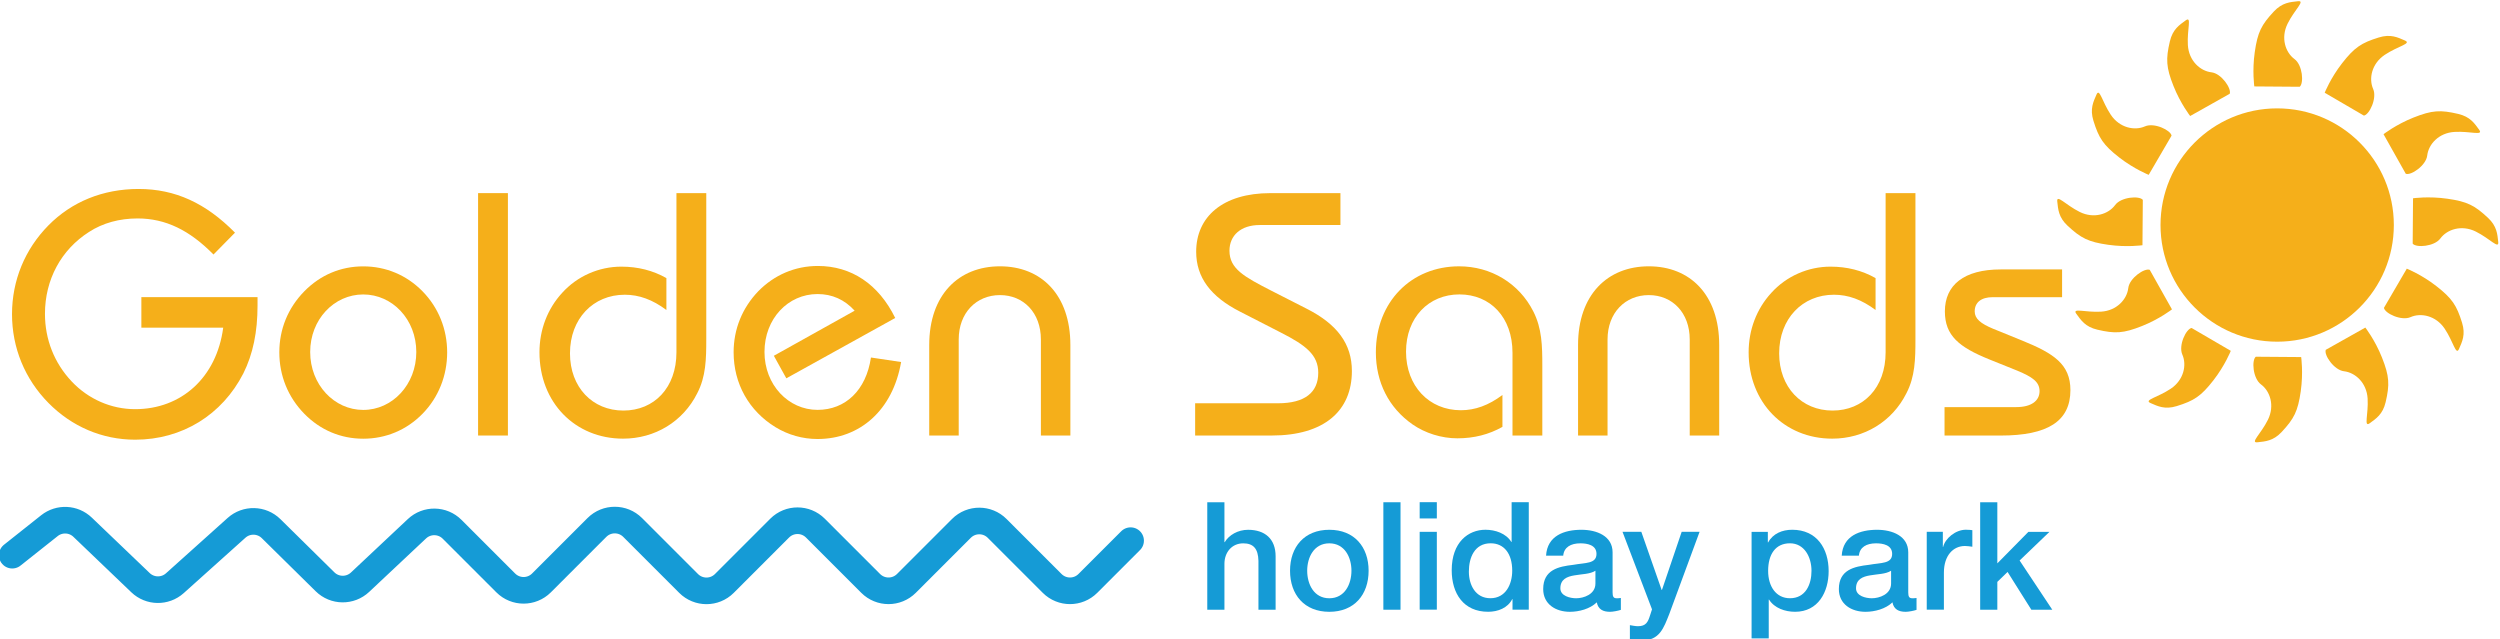
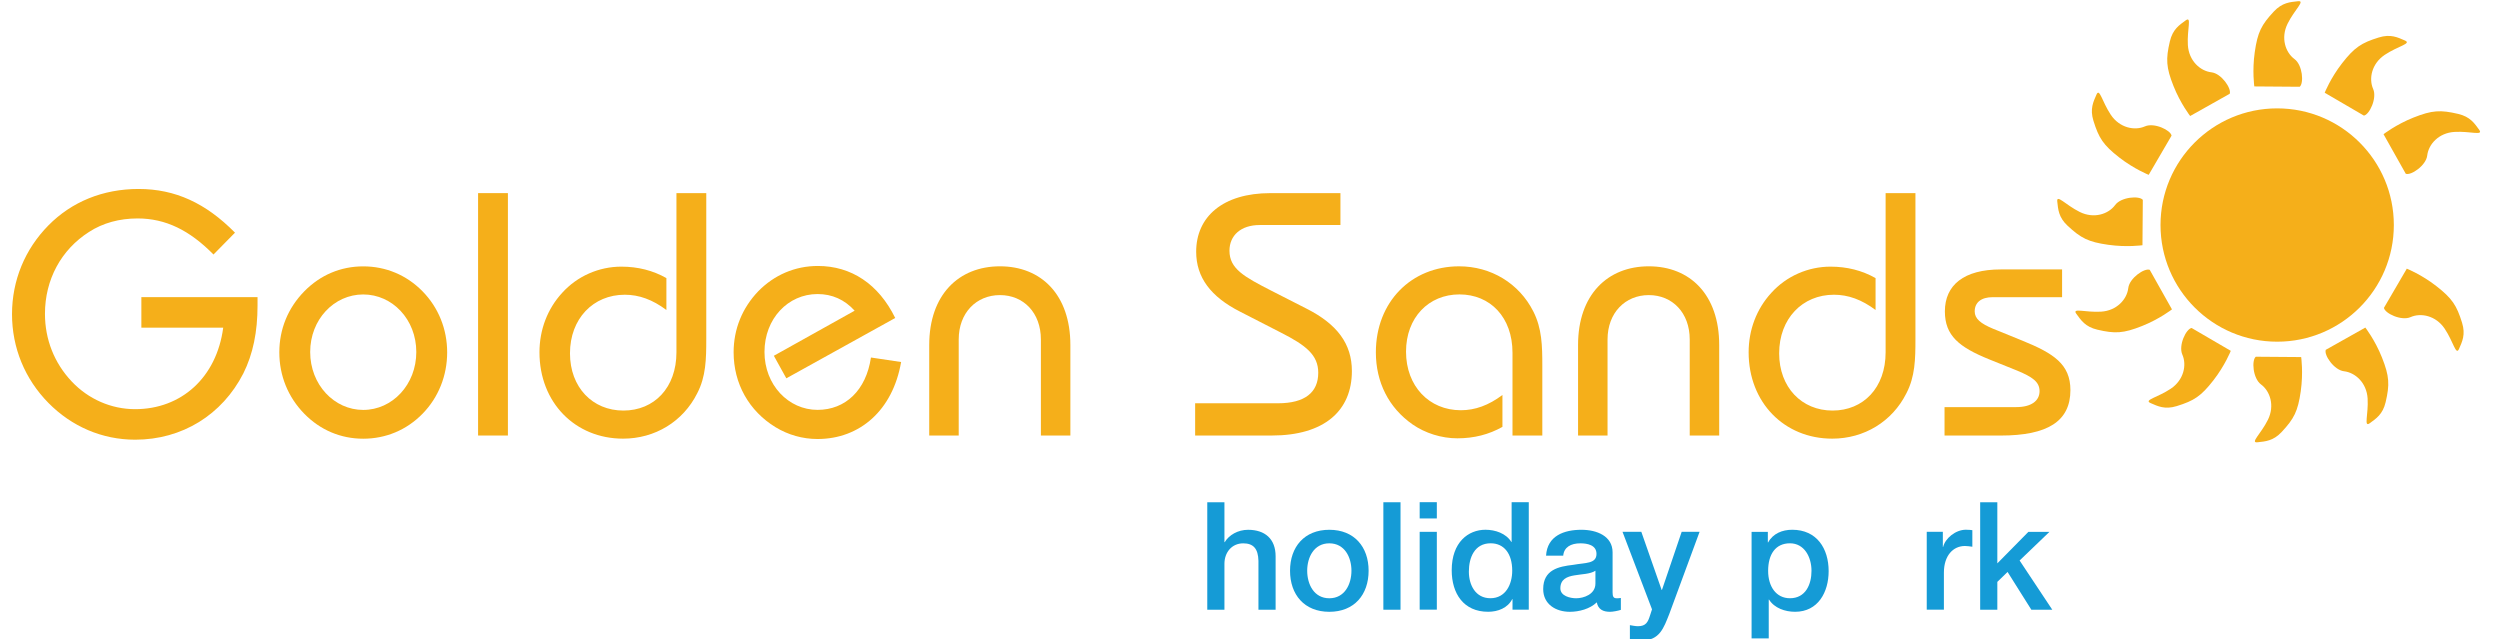
<svg xmlns="http://www.w3.org/2000/svg" version="1.1" viewBox="0 0 401.03 102.58">
  <defs>
    <clipPath id="l">
      <path d="M 0,595.276 H 841.89 V 0 H 0 Z" />
    </clipPath>
    <clipPath id="k">
      <path d="M 0,595.276 H 841.89 V 0 H 0 Z" />
    </clipPath>
    <clipPath id="j">
      <path d="M 0,595.276 H 841.89 V 0 H 0 Z" />
    </clipPath>
    <clipPath id="i">
      <path d="M 0,595.276 H 841.89 V 0 H 0 Z" />
    </clipPath>
    <clipPath id="h">
      <path d="M 0,595.276 H 841.89 V 0 H 0 Z" />
    </clipPath>
    <clipPath id="g">
      <path d="M 0,595.276 H 841.89 V 0 H 0 Z" />
    </clipPath>
    <clipPath id="f">
      <path d="M 0,595.276 H 841.89 V 0 H 0 Z" />
    </clipPath>
    <clipPath id="e">
      <path d="M 0,595.276 H 841.89 V 0 H 0 Z" />
    </clipPath>
    <clipPath id="d">
      <path d="M 0,595.276 H 841.89 V 0 H 0 Z" />
    </clipPath>
    <clipPath id="c">
      <path d="M 0,595.276 H 841.89 V 0 H 0 Z" />
    </clipPath>
    <clipPath id="b">
      <path d="M 0,595.276 H 841.89 V 0 H 0 Z" />
    </clipPath>
    <clipPath id="a">
      <path d="M 0,595.276 H 841.89 V 0 H 0 Z" />
    </clipPath>
    <clipPath id="aj">
      <path d="M 0,595.276 H 841.89 V 0 H 0 Z" />
    </clipPath>
    <clipPath id="ai">
      <path d="M 0,595.276 H 841.89 V 0 H 0 Z" />
    </clipPath>
    <clipPath id="ah">
      <path d="M 0,595.276 H 841.89 V 0 H 0 Z" />
    </clipPath>
    <clipPath id="ag">
      <path d="M 0,595.276 H 841.89 V 0 H 0 Z" />
    </clipPath>
    <clipPath id="af">
      <path d="M 0,595.276 H 841.89 V 0 H 0 Z" />
    </clipPath>
    <clipPath id="ae">
      <path d="M 0,595.276 H 841.89 V 0 H 0 Z" />
    </clipPath>
    <clipPath id="ad">
      <path d="M 0,595.276 H 841.89 V 0 H 0 Z" />
    </clipPath>
    <clipPath id="ac">
      <path d="M 0,595.276 H 841.89 V 0 H 0 Z" />
    </clipPath>
    <clipPath id="ab">
      <path d="M 0,595.276 H 841.89 V 0 H 0 Z" />
    </clipPath>
    <clipPath id="aa">
      <path d="M 0,595.276 H 841.89 V 0 H 0 Z" />
    </clipPath>
    <clipPath id="z">
      <path d="M 0,595.276 H 841.89 V 0 H 0 Z" />
    </clipPath>
    <clipPath id="y">
      <path d="M 0,595.276 H 841.89 V 0 H 0 Z" />
    </clipPath>
    <clipPath id="x">
      <path d="M 0,595.276 H 841.89 V 0 H 0 Z" />
    </clipPath>
    <clipPath id="w">
      <path d="M 0,595.276 H 841.89 V 0 H 0 Z" />
    </clipPath>
    <clipPath id="v">
      <path d="M 0,595.276 H 841.89 V 0 H 0 Z" />
    </clipPath>
    <clipPath id="u">
      <path d="M 0,595.276 H 841.89 V 0 H 0 Z" />
    </clipPath>
    <clipPath id="t">
      <path d="M 0,595.276 H 841.89 V 0 H 0 Z" />
    </clipPath>
    <clipPath id="s">
      <path d="M 0,595.276 H 841.89 V 0 H 0 Z" />
    </clipPath>
    <clipPath id="r">
      <path d="M 0,595.276 H 841.89 V 0 H 0 Z" />
    </clipPath>
    <clipPath id="q">
      <path d="M 0,595.276 H 841.89 V 0 H 0 Z" />
    </clipPath>
    <clipPath id="p">
      <path d="M 0,595.276 H 841.89 V 0 H 0 Z" />
    </clipPath>
    <clipPath id="o">
-       <path d="M 0,595.276 H 841.89 V 0 H 0 Z" />
+       <path d="M 0,595.276 H 841.89 V 0 H 0 " />
    </clipPath>
    <clipPath id="n">
      <path d="m806.72 541.6s1.161-1.489 2.001-3.599c0.898-2.258 0.939-3.257 0.442-5.379-0.341-1.46-1.146-1.974-1.907-2.53-0.76-0.555-0.147 1.072-0.26 2.967-0.114 1.908-1.495 3.129-2.838 3.283-1.207 0.138-2.442 1.963-2.197 2.582z" fill="#f5af1a" />
    </clipPath>
    <clipPath id="m">
      <path d="m785.64 567.06s-1.161 1.489-2.001 3.599c-0.898 2.258-0.939 3.257-0.442 5.379 0.341 1.46 1.146 1.974 1.907 2.53 0.76 0.555 0.147-1.072 0.26-2.967 0.114-1.908 1.495-3.129 2.838-3.283 1.207-0.138 2.442-1.963 2.197-2.582z" fill="#f5af1a" />
    </clipPath>
  </defs>
  <g transform="matrix(1.333 0 0 -1.333 -695.93 774.5)">
    <path d="M 0,595.276 H 841.89 V 0 H 0 Z" clip-path="url(#n)" fill="#f5af1a" />
    <path d="M 0,595.276 H 841.89 V 0 H 0 Z" clip-path="url(#m)" fill="#f5af1a" />
    <path d="m553.07 545.26v-1.002c0-3.171-0.543-5.842-1.711-8.179-2.545-4.966-7.344-7.971-13.02-7.971-3.965 0-7.637 1.586-10.433 4.424-2.838 2.879-4.382 6.635-4.382 10.683s1.544 7.804 4.382 10.683c2.796 2.838 6.552 4.382 10.85 4.382 4.424 0 8.096-1.711 11.601-5.258l-2.587-2.629c-2.879 2.921-5.759 4.34-9.139 4.34-2.17 0-4.173-0.543-5.842-1.627-3.339-2.129-5.3-5.718-5.3-9.849 0-3.088 1.127-5.926 3.213-8.138 2.003-2.128 4.757-3.338 7.637-3.338 5.55 0 9.807 3.797 10.6 9.806h-9.849v3.673z" clip-path="url(#h)" fill="#f5af1a" />
    <path d="m565.79 531.69c3.505 0 6.385 3.046 6.385 6.969s-2.88 6.927-6.385 6.927-6.385-3.004-6.385-6.927 2.88-6.969 6.385-6.969m-7.095 14.272c1.92 1.961 4.382 3.004 7.095 3.004s5.217-1.043 7.136-3.004c1.92-1.961 2.963-4.549 2.963-7.345s-1.043-5.425-2.963-7.386c-1.919-1.962-4.423-3.005-7.136-3.005s-5.175 1.043-7.095 3.005c-1.961 2.003-3.004 4.59-3.004 7.386s1.043 5.342 3.004 7.345" clip-path="url(#z)" fill="#f5af1a" />
    <path d="m579.61 557.78h3.589v-29.171h-3.589z" clip-path="url(#j)" fill="#f5af1a" />
    <path d="m607.07 540.21c0-2.42-0.042-4.507-1.085-6.51-1.711-3.422-5.091-5.467-8.931-5.467-5.759 0-10.057 4.34-10.057 10.391 0 2.713 0.96 5.217 2.713 7.137 1.836 2.044 4.465 3.171 7.136 3.171 2.003 0 3.797-0.459 5.425-1.377v-3.839c-1.67 1.251-3.297 1.836-5.008 1.836-3.797 0-6.594-2.88-6.594-7.053 0-4.089 2.713-6.886 6.427-6.886s6.385 2.755 6.385 7.011v19.155h3.589z" clip-path="url(#t)" fill="#f5af1a" />
    <path d="m620.46 528.19c-1.795 0-3.547 0.501-5.05 1.419-3.213 1.961-5.049 5.258-5.049 9.014 0 2.796 1.043 5.342 2.963 7.345 1.919 1.961 4.423 3.046 7.178 3.046 4.006 0 7.303-2.17 9.306-6.26l-13.104-7.261-1.502 2.713 9.723 5.425c-1.21 1.335-2.712 2.003-4.465 2.003-3.547 0-6.385-2.963-6.385-6.969 0-3.965 2.88-6.969 6.385-6.969 3.339 0 5.843 2.337 6.427 6.301l3.63-0.543c-1.001-5.8-4.966-9.264-10.057-9.264" clip-path="url(#y)" fill="#f5af1a" />
    <path d="m633.9 539.5c0 6.051 3.548 9.473 8.513 9.473 4.966 0 8.472-3.422 8.472-9.473v-10.892h-3.547v11.56c0 3.213-2.087 5.341-4.925 5.341-2.837 0-4.965-2.128-4.965-5.341v-11.56h-3.548z" clip-path="url(#v)" fill="#f5af1a" />
    <path d="m665.9 532.49h9.974c3.213 0 4.841 1.294 4.841 3.672 0 2.128-1.461 3.297-4.507 4.841l-4.883 2.504c-3.547 1.795-5.3 4.131-5.3 7.22 0 4.214 3.214 7.052 8.931 7.052h8.429v-3.839h-9.723c-2.254 0-3.631-1.252-3.631-3.088 0-2.17 1.753-3.13 5.008-4.799l4.257-2.17c3.714-1.878 5.467-4.257 5.467-7.512 0-4.799-3.339-7.762-9.64-7.762h-9.223z" clip-path="url(#g)" fill="#f5af1a" />
    <path d="m704.09 538.58c0 4.256-2.671 7.011-6.385 7.011s-6.427-2.796-6.427-6.886c0-4.173 2.796-7.052 6.594-7.052 1.711 0 3.338 0.583 5.008 1.836v-3.839c-1.628-0.919-3.422-1.377-5.425-1.377-1.92 0-3.881 0.625-5.384 1.669-2.879 2.003-4.423 5.091-4.423 8.68 0 6.051 4.256 10.349 10.015 10.349 3.84 0 7.22-2.045 8.931-5.425 1.043-2.045 1.085-4.132 1.085-6.552v-8.388h-3.589z" clip-path="url(#q)" fill="#f5af1a" />
    <path d="m711.98 539.5c0 6.051 3.548 9.473 8.513 9.473 4.966 0 8.472-3.422 8.472-9.473v-10.892h-3.547v11.56c0 3.213-2.087 5.341-4.925 5.341-2.837 0-4.965-2.128-4.965-5.341v-11.56h-3.548z" clip-path="url(#p)" fill="#f5af1a" />
    <path d="m752.58 540.21c0-2.42-0.042-4.507-1.085-6.51-1.711-3.422-5.091-5.467-8.931-5.467-5.759 0-10.057 4.34-10.057 10.391 0 2.713 0.96 5.217 2.713 7.137 1.836 2.044 4.465 3.171 7.136 3.171 2.003 0 3.797-0.459 5.425-1.377v-3.839c-1.67 1.251-3.297 1.836-5.008 1.836-3.797 0-6.593-2.88-6.593-7.053 0-4.089 2.712-6.886 6.426-6.886s6.385 2.755 6.385 7.011v19.155h3.589z" clip-path="url(#b)" fill="#f5af1a" />
    <path d="m764.72 532.03c1.795 0 2.796 0.751 2.796 1.92 0 1.127-0.876 1.711-2.671 2.462l-3.422 1.377c-3.589 1.461-5.3 2.838-5.3 5.759 0 3.172 2.296 5.05 6.719 5.05h7.386v-3.339h-8.346c-1.377 0-2.17-0.626-2.17-1.711 0-0.876 0.71-1.461 2.212-2.087l3.589-1.46c3.672-1.502 5.717-2.796 5.717-5.926 0-3.756-2.754-5.467-8.388-5.467h-6.76v3.422z" clip-path="url(#ai)" fill="#f5af1a" />
    <path d="m667.36 520.58h2.065v-4.8h0.036c0.507 0.851 1.576 1.485 2.807 1.485 2.029 0 3.316-1.087 3.316-3.188v-6.43h-2.066v5.887c-0.036 1.467-0.616 2.101-1.829 2.101-1.377 0-2.264-1.087-2.264-2.463v-5.525h-2.065z" clip-path="url(#c)" fill="#159bd6" />
    <path d="m684.71 512.34c0 1.612-0.815 3.297-2.662 3.297-1.848 0-2.664-1.685-2.664-3.297 0-1.63 0.816-3.315 2.664-3.315 1.847 0 2.662 1.685 2.662 3.315m-7.39 0c0 2.862 1.721 4.927 4.728 4.927 3.006 0 4.727-2.065 4.727-4.927 0-2.88-1.721-4.944-4.727-4.944-3.007 0-4.728 2.064-4.728 4.944" clip-path="url(#aj)" fill="#159bd6" />
    <path d="m688.55 520.58h2.065v-12.933h-2.065z" clip-path="url(#k)" fill="#159bd6" />
    <path d="m692.92 517.02h2.065v-9.365h-2.065zm0 3.568h2.065v-1.957h-2.065z" clip-path="url(#l)" fill="#159bd6" />
    <path d="m701.43 509.03c1.848 0 2.627 1.685 2.627 3.315 0 2.065-0.997 3.296-2.591 3.296-1.938 0-2.626-1.72-2.626-3.405 0-1.612 0.797-3.206 2.59-3.206m4.619-1.377h-1.957v1.268h-0.035c-0.544-1.068-1.722-1.521-2.899-1.521-2.952 0-4.383 2.191-4.383 4.999 0 3.387 2.011 4.872 4.057 4.872 1.178 0 2.482-0.434 3.116-1.466h0.036v4.781h2.065z" clip-path="url(#ae)" fill="#159bd6" />
    <path d="m714.07 512.34c-0.634-0.416-1.63-0.398-2.536-0.561-0.888-0.145-1.684-0.471-1.684-1.558 0-0.924 1.177-1.196 1.902-1.196 0.905 0 2.318 0.471 2.318 1.775zm2.065-2.608c0-0.507 0.109-0.707 0.489-0.707 0.127 0 0.29 0 0.507 0.036v-1.43c-0.308-0.109-0.96-0.235-1.304-0.235-0.833 0-1.431 0.289-1.594 1.141-0.815-0.797-2.137-1.141-3.242-1.141-1.685 0-3.206 0.905-3.206 2.734 0 2.337 1.865 2.717 3.604 2.917 1.486 0.271 2.808 0.108 2.808 1.322 0 1.068-1.105 1.268-1.938 1.268-1.16 0-1.974-0.471-2.065-1.486h-2.065c0.145 2.409 2.192 3.116 4.256 3.116 1.83 0 3.75-0.742 3.75-2.717z" clip-path="url(#s)" fill="#159bd6" />
    <path d="m717.33 517.02h2.264l2.445-6.992h0.037l2.373 6.992h2.155l-3.641-9.872c-0.67-1.684-1.159-3.206-3.315-3.206-0.488 0-0.959 0.037-1.43 0.109v1.739c0.326-0.055 0.652-0.127 0.978-0.127 0.96 0 1.195 0.507 1.449 1.304l0.235 0.725z" clip-path="url(#r)" fill="#159bd6" />
    <path d="m737.48 515.64c-1.739 0-2.626-1.322-2.626-3.315 0-1.883 0.96-3.296 2.626-3.296 1.884 0 2.591 1.666 2.591 3.296 0 1.703-0.888 3.315-2.591 3.315m-4.619 1.377h1.957v-1.269h0.036c0.58 1.069 1.702 1.522 2.898 1.522 2.952 0 4.383-2.246 4.383-4.981 0-2.518-1.267-4.89-4.039-4.89-1.196 0-2.482 0.434-3.134 1.466h-0.036v-4.672h-2.065z" clip-path="url(#o)" fill="#159bd6" />
-     <path d="m749.65 512.34c-0.634-0.416-1.63-0.398-2.536-0.561-0.888-0.145-1.684-0.471-1.684-1.558 0-0.924 1.177-1.196 1.902-1.196 0.905 0 2.318 0.471 2.318 1.775zm2.065-2.608c0-0.507 0.109-0.707 0.489-0.707 0.127 0 0.29 0 0.507 0.036v-1.43c-0.308-0.109-0.96-0.235-1.304-0.235-0.833 0-1.431 0.289-1.594 1.141-0.815-0.797-2.137-1.141-3.242-1.141-1.685 0-3.206 0.905-3.206 2.734 0 2.337 1.865 2.717 3.604 2.917 1.486 0.271 2.808 0.108 2.808 1.322 0 1.068-1.105 1.268-1.938 1.268-1.16 0-1.974-0.471-2.065-1.486h-2.065c0.145 2.409 2.192 3.116 4.256 3.116 1.83 0 3.75-0.742 3.75-2.717z" clip-path="url(#ab)" fill="#159bd6" />
    <path d="m753.94 517.02h1.938v-1.811h0.036c0.236 0.996 1.467 2.064 2.735 2.064 0.471 0 0.598-0.036 0.779-0.054v-1.992c-0.29 0.036-0.598 0.09-0.888 0.09-1.412 0-2.535-1.141-2.535-3.206v-4.456h-2.065z" clip-path="url(#w)" fill="#159bd6" />
    <path d="m760.37 520.58h2.065v-7.354l3.731 3.786h2.536l-3.586-3.442 3.931-5.923h-2.519l-2.861 4.546-1.232-1.195v-3.351h-2.065z" clip-path="url(#aa)" fill="#159bd6" />
-     <path d="m523.55 514.21 4.476 3.552c1.189 0.944 2.893 0.865 3.99-0.185l6.97-6.673c1.148-1.099 2.948-1.128 4.131-0.067l7.424 6.663c1.195 1.073 3.019 1.031 4.163-0.097l6.489-6.395c1.162-1.146 3.023-1.168 4.213-0.05l6.85 6.435c1.196 1.124 3.068 1.095 4.229-0.066l6.455-6.455c1.187-1.187 3.111-1.187 4.298 0l6.674 6.674c1.186 1.186 3.11 1.186 4.297 0l6.738-6.739c1.187-1.186 3.111-1.186 4.297 0l6.66 6.661c1.187 1.186 3.111 1.186 4.298 0l6.654-6.655c1.186-1.186 3.11-1.186 4.297 0l6.622 6.622c1.187 1.187 3.111 1.187 4.297 0l6.622-6.622c1.187-1.186 3.111-1.186 4.297 0l5.145 5.145" clip-path="url(#x)" fill="none" stroke="#159bd6" stroke-linecap="round" stroke-miterlimit="10" stroke-width="3.202" />
    <path d="m810.15 553.94c0 7.753-6.285 14.039-14.039 14.039-7.753 0-14.039-6.286-14.039-14.039 0-7.754 6.286-14.039 14.039-14.039 7.754 0 14.039 6.285 14.039 14.039" clip-path="url(#u)" fill="#f5af1a" />
    <path d="m793.36 570.62s-0.268 1.869 0.052 4.118c0.342 2.405 0.802 3.292 2.288 4.887 1.022 1.098 1.976 1.144 2.912 1.248s-0.405-1.002-1.248-2.704c-0.849-1.712-0.258-3.458 0.832-4.259 0.979-0.719 1.144-2.916 0.624-3.332z" clip-path="url(#ah)" fill="#f5af1a" />
    <path d="m799 538.05s0.268-1.869-0.052-4.118c-0.342-2.405-0.802-3.292-2.288-4.887-1.022-1.098-1.976-1.144-2.912-1.248s0.405 1.002 1.248 2.704c0.849 1.712 0.258 3.458-0.832 4.259-0.979 0.719-1.144 2.916-0.624 3.332z" clip-path="url(#ac)" fill="#f5af1a" />
-     <path d="m812.46 557.16s1.869 0.268 4.118-0.052c2.405-0.342 3.292-0.802 4.887-2.288 1.098-1.022 1.144-1.976 1.248-2.912s-1.002 0.405-2.704 1.248c-1.713 0.849-3.458 0.258-4.259-0.832-0.719-0.979-2.916-1.144-3.332-0.624z" clip-path="url(#ag)" fill="#f5af1a" />
    <path d="m779.9 551.51s-1.869-0.268-4.118 0.052c-2.405 0.342-3.292 0.802-4.887 2.288-1.098 1.022-1.144 1.976-1.248 2.912s1.002-0.405 2.704-1.248c1.713-0.849 3.458-0.258 4.259 0.832 0.719 0.979 2.916 1.144 3.332 0.624z" clip-path="url(#e)" fill="#f5af1a" />
    <path d="m801.83 569.86s0.697 1.755 2.092 3.547c1.493 1.917 2.334 2.458 4.416 3.103 1.432 0.444 2.283 0.01 3.146-0.365 0.864-0.375-0.849-0.669-2.427-1.725-1.588-1.064-1.942-2.873-1.395-4.109 0.491-1.112-0.458-3.1-1.116-3.202z" clip-path="url(#d)" fill="#f5af1a" />
    <path d="m790.53 538.8s-0.697-1.755-2.093-3.547c-1.492-1.917-2.333-2.458-4.415-3.103-1.432-0.444-2.283-0.01-3.146 0.365-0.864 0.375 0.849 0.669 2.427 1.725 1.588 1.065 1.942 2.873 1.395 4.109-0.491 1.112 0.458 3.1 1.116 3.202z" clip-path="url(#af)" fill="#f5af1a" />
    <path d="m811.71 548.69s1.755-0.697 3.547-2.093c1.917-1.492 2.458-2.333 3.103-4.415 0.444-1.432 0.01-2.283-0.365-3.146-0.375-0.864-0.669 0.849-1.725 2.427-1.064 1.588-2.873 1.942-4.109 1.395-1.112-0.491-3.099 0.458-3.202 1.116z" clip-path="url(#f)" fill="#f5af1a" />
    <path d="m780.65 559.98s-1.755 0.697-3.547 2.093c-1.917 1.492-2.458 2.333-3.103 4.415-0.444 1.432-0.01 2.283 0.365 3.146 0.375 0.864 0.669-0.849 1.725-2.427 1.065-1.588 2.873-1.942 4.109-1.395 1.112 0.491 3.1-0.458 3.202-1.116z" clip-path="url(#a)" fill="#f5af1a" />
    <path d="m808.91 564.87s1.489 1.161 3.599 2c2.258 0.899 3.257 0.94 5.379 0.443 1.46-0.341 1.974-1.146 2.53-1.907 0.555-0.76-1.072-0.147-2.967-0.26-1.908-0.114-3.129-1.495-3.283-2.838-0.138-1.207-1.963-2.442-2.582-2.197z" clip-path="url(#ad)" fill="#f5af1a" />
    <path d="m783.45 543.79s-1.489-1.161-3.599-2.001c-2.258-0.898-3.257-0.939-5.379-0.442-1.46 0.341-1.974 1.146-2.53 1.907-0.555 0.76 1.072 0.147 2.967 0.26 1.908 0.114 3.129 1.494 3.283 2.838 0.138 1.207 1.963 2.442 2.582 2.197z" clip-path="url(#i)" fill="#f5af1a" />
  </g>
</svg>